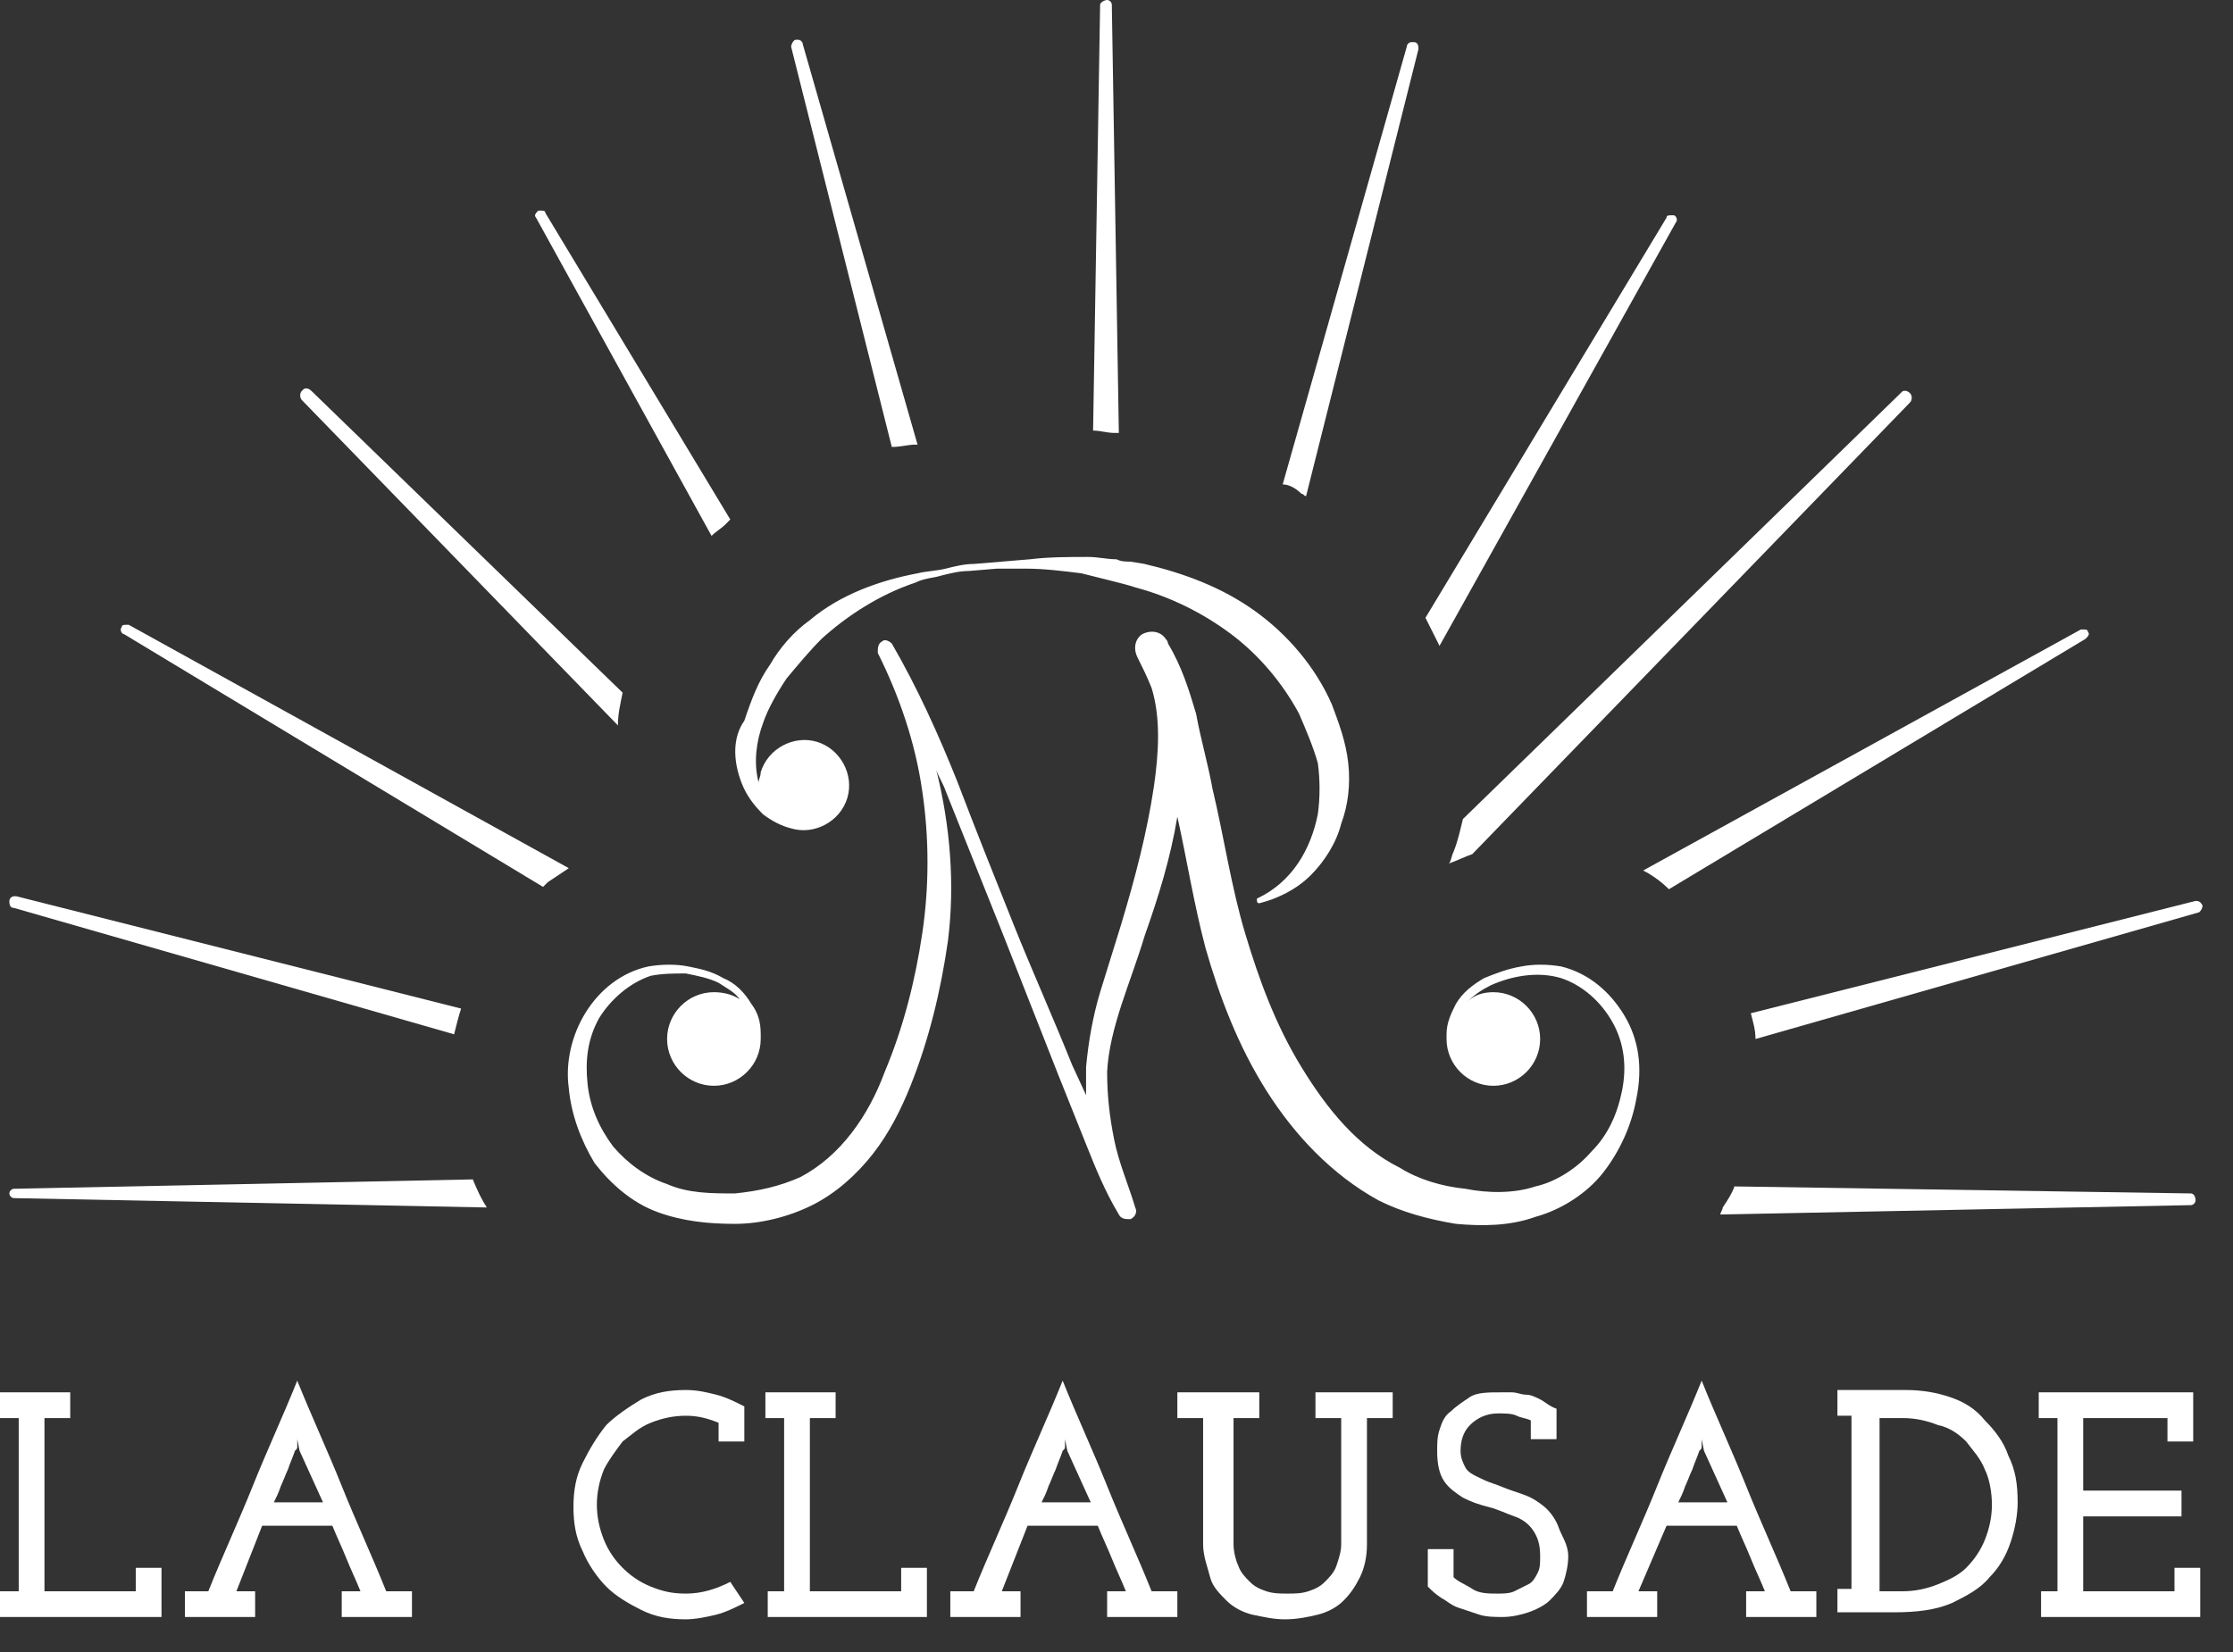
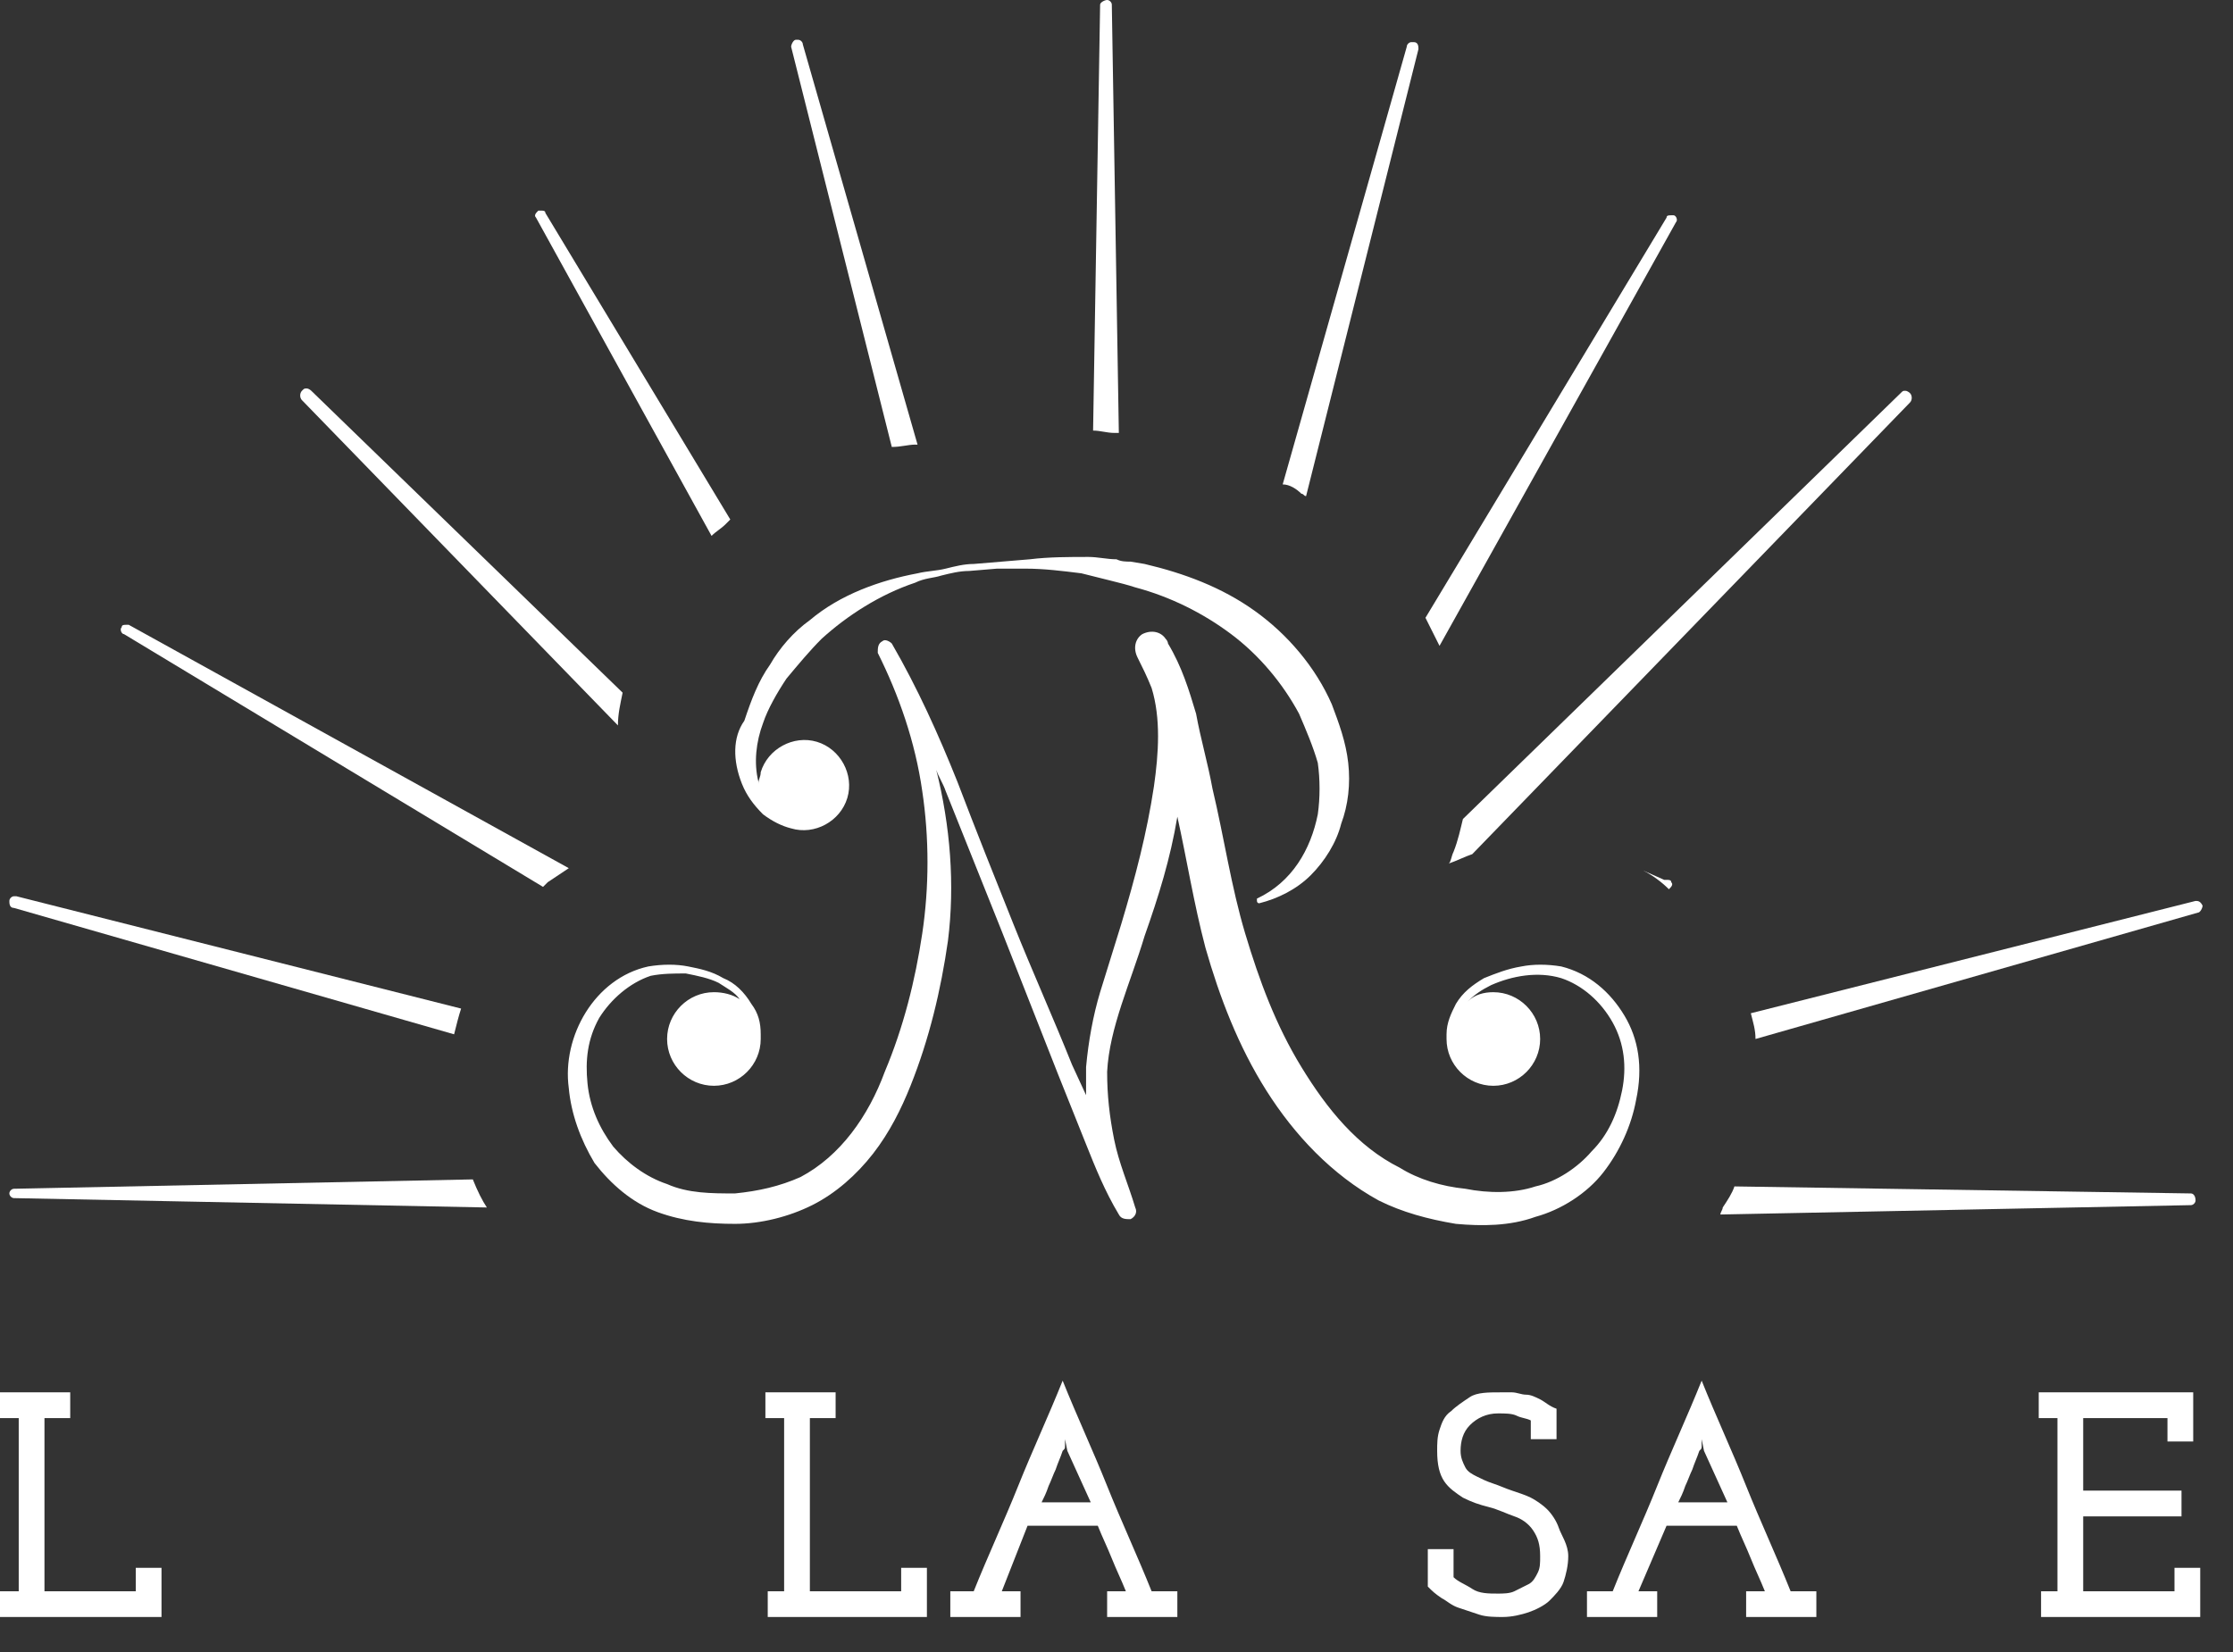
<svg xmlns="http://www.w3.org/2000/svg" version="1.1" x="0px" y="0px" viewBox="0 0 95.4 70.6" style="enable-background:new 0 0 95.4 70.6;" xml:space="preserve">
  <rect x="0" y="0" width="95.4" height="70.6" fill="#333333" stroke="none" />
  <style type="text/css">
	.st0{fill:#FFFFFF;}
</style>
  <g id="natif">
    <g>
      <g>
        <path class="st0" d="M30.4,22.9c0.2-0.2,0.4-0.3,0.6-0.5L23.1,9.3l0,0L31,22.4c0.1-0.1,0.1-0.1,0.2-0.2L23.3,9.1     c0-0.1-0.1-0.1-0.2-0.1c0,0-0.1,0-0.1,0c-0.1,0.1-0.2,0.2-0.1,0.3L30.4,22.9z" />
        <path class="st0" d="M39.1,19l0.1,0L34.3,1.9c0-0.1-0.1-0.2-0.2-0.2c0,0,0,0-0.1,0c-0.1,0-0.2,0.2-0.2,0.3l4.3,17.1     C38.5,19.1,38.8,19,39.1,19z" />
        <path class="st0" d="M55.6,21.1l4.8-19l0,0L55.6,21.1c0.1,0,0.1,0.1,0.2,0.1l4.8-19.1c0-0.1,0-0.3-0.2-0.3c0,0,0,0-0.1,0     c-0.1,0-0.2,0.1-0.2,0.2l-5.3,18.7C55.1,20.7,55.4,20.9,55.6,21.1z" />
        <path class="st0" d="M61.5,27.6C61.5,27.6,61.5,27.6,61.5,27.6L71.6,9.5c0.1-0.1,0-0.3-0.1-0.3c0,0-0.1,0-0.1,0     c-0.1,0-0.2,0-0.2,0.1L60.9,26.4C61.1,26.8,61.3,27.2,61.5,27.6z" />
-         <path class="st0" d="M71.3,38l17.8-10.7c0.1-0.1,0.2-0.2,0.1-0.3c0-0.1-0.1-0.1-0.2-0.1c0,0-0.1,0-0.1,0L70.2,37.2     C70.6,37.4,71,37.7,71.3,38z" />
+         <path class="st0" d="M71.3,38c0.1-0.1,0.2-0.2,0.1-0.3c0-0.1-0.1-0.1-0.2-0.1c0,0-0.1,0-0.1,0L70.2,37.2     C70.6,37.4,71,37.7,71.3,38z" />
        <path class="st0" d="M62.1,36.4c-0.1,0.2-0.1,0.4-0.2,0.5c0.3-0.1,0.7-0.3,1-0.4c0,0,0,0,0,0l18.7-19.3c0.1-0.1,0.1-0.3,0-0.4     c0,0-0.1-0.1-0.2-0.1c-0.1,0-0.1,0-0.2,0.1L62.5,35C62.4,35.4,62.3,35.9,62.1,36.4z" />
        <path class="st0" d="M47.6,18.5c0,0,0.1,0,0.2,0L47.5,0.2c0-0.1-0.1-0.2-0.2-0.2S47,0.1,47,0.2l-0.3,18.2     C47,18.4,47.3,18.5,47.6,18.5z" />
        <path class="st0" d="M93.6,51l-19.5-0.3c-0.1,0.3-0.3,0.6-0.5,0.9l20-0.4l-20,0.4c0,0.1-0.1,0.2-0.1,0.3l20.1-0.4     c0.1,0,0.2-0.1,0.2-0.2C93.8,51.1,93.7,51,93.6,51z" />
        <path class="st0" d="M93.8,38.5C93.8,38.5,93.8,38.5,93.8,38.5l-19,4.8c0.1,0.4,0.2,0.7,0.2,1.1l18.9-5.4c0.1,0,0.2-0.2,0.2-0.3     C94,38.5,93.9,38.5,93.8,38.5z" />
        <path class="st0" d="M20.2,50.4L0.6,50.8c-0.1,0-0.2,0.1-0.2,0.2s0.1,0.2,0.2,0.2l20.2,0.4C20.6,51.3,20.4,50.9,20.2,50.4z" />
        <path class="st0" d="M23.2,37.9c0.1-0.1,0.1-0.1,0.2-0.2l-18-10.8l0,0l18,10.8c0.3-0.2,0.6-0.4,0.9-0.6L5.5,26.7c0,0-0.1,0-0.1,0     c-0.1,0-0.2,0-0.2,0.1c-0.1,0.1,0,0.3,0.1,0.3L23.2,37.9z" />
        <path class="st0" d="M19.4,44.2c0.1-0.4,0.2-0.8,0.3-1.1l-19-4.8c0,0,0,0-0.1,0c-0.1,0-0.2,0.1-0.2,0.2c0,0.1,0,0.3,0.2,0.3     L19.4,44.2z" />
        <path class="st0" d="M26.4,31c0-0.5,0.1-0.9,0.2-1.4L13.3,16.7c0,0-0.1-0.1-0.2-0.1c-0.1,0-0.1,0-0.2,0.1c-0.1,0.1-0.1,0.3,0,0.4     L26.4,31z" />
      </g>
      <g>
        <path class="st0" d="M69.4,43.4c-0.6-1-1.5-1.8-2.7-2.1c-0.6-0.1-1.2-0.1-1.7,0c-0.6,0.1-1.1,0.3-1.6,0.5     c-0.5,0.3-0.9,0.6-1.2,1.1c-0.2,0.4-0.4,0.8-0.4,1.3c0,0.1,0,0.1,0,0.2c0,1.1,0.9,2,2,2c1.1,0,2-0.9,2-2c0-1.1-0.9-2-2-2     c-0.4,0-0.8,0.1-1.1,0.4c0.3-0.3,0.6-0.5,1-0.7c0.9-0.4,2-0.6,3-0.3c0.9,0.3,1.7,1,2.2,1.9c0.5,0.9,0.6,1.9,0.4,2.9     c-0.2,1-0.6,1.9-1.3,2.6c-0.6,0.7-1.5,1.3-2.4,1.5c-0.9,0.3-2,0.3-3,0.1c-1-0.1-2-0.4-2.8-0.9c-1.8-0.9-3.1-2.5-4.2-4.3     c-1.1-1.8-1.8-3.7-2.4-5.7c-0.6-2-0.9-4.1-1.4-6.2c-0.2-1.1-0.5-2.1-0.7-3.2c-0.3-1-0.6-2-1.2-3c0,0,0-0.1-0.1-0.2l0,0     c0,0,0,0,0,0l0,0c-0.2-0.3-0.6-0.4-1-0.2c-0.3,0.2-0.4,0.6-0.2,1l0,0c0,0,0,0,0,0c0.2,0.4,0.4,0.8,0.6,1.3     c0.4,1.3,0.3,2.8,0.1,4.2c-0.3,2-0.8,3.9-1.4,5.9l-0.9,2.9c-0.3,1-0.5,2.1-0.6,3.2c0,0.4,0,0.8,0,1.2l-0.6-1.3     c-0.8-2-1.7-4-2.5-6c-0.8-2-1.6-4-2.4-6.1c-0.8-2-1.7-4-2.8-5.9c0,0,0,0,0,0l0,0c0,0,0,0,0,0c-0.1-0.1-0.3-0.2-0.4-0.1     c-0.2,0.1-0.2,0.3-0.2,0.5l0,0c0.9,1.8,1.6,3.8,1.9,5.9c0.3,2,0.3,4.1,0,6.1c-0.3,2-0.8,4-1.6,5.9c-0.7,1.9-1.9,3.6-3.6,4.5     c-0.9,0.4-1.8,0.6-2.8,0.7c-1,0-2,0-2.9-0.4c-0.9-0.3-1.7-0.9-2.3-1.6c-0.6-0.8-1-1.7-1.1-2.7c-0.1-1,0-1.9,0.5-2.8     c0.5-0.8,1.3-1.5,2.2-1.8c0.5-0.1,1-0.1,1.5-0.1c0.5,0.1,1,0.2,1.4,0.4c0.3,0.2,0.7,0.4,0.9,0.7c-0.3-0.2-0.7-0.3-1.1-0.3     c-1.1,0-2,0.9-2,2s0.9,2,2,2c1.1,0,2-0.9,2-2c0-0.1,0-0.1,0-0.2c0-0.5-0.1-0.9-0.4-1.3c-0.3-0.5-0.7-0.9-1.2-1.1     c-0.5-0.3-1-0.4-1.5-0.5c-0.5-0.1-1.1-0.1-1.7,0c-2.3,0.5-3.7,3-3.4,5.2c0.1,1.1,0.5,2.2,1.1,3.2c0.7,0.9,1.6,1.7,2.7,2.1     c1.1,0.4,2.2,0.5,3.3,0.5c1.1,0,2.3-0.3,3.3-0.8c1-0.5,1.9-1.3,2.6-2.2c0.7-0.9,1.2-1.9,1.6-2.9c0.8-2,1.3-4.1,1.6-6.2     c0.3-2.4,0.1-4.9-0.5-7.3c0.1,0.3,0.3,0.6,0.4,0.9c0.8,2,1.6,4,2.4,6l2.4,6.1l1.2,3c0.4,1,0.8,2,1.4,3c0.1,0.2,0.3,0.2,0.5,0.2     c0.2-0.1,0.3-0.3,0.2-0.5l0,0c-0.3-1-0.7-1.9-0.9-2.9c-0.2-1-0.3-1.9-0.3-2.9c0.1-1.9,1-3.8,1.6-5.8c0.6-1.7,1.1-3.3,1.4-5.1     c0.4,1.8,0.7,3.7,1.2,5.6c0.6,2.1,1.4,4.2,2.6,6.1c1.2,1.9,2.8,3.6,4.8,4.7c1,0.5,2.1,0.8,3.3,1c1.1,0.1,2.3,0.1,3.4-0.3     c1.1-0.3,2.2-1,2.9-1.9c0.7-0.9,1.2-2,1.4-3.1C70.2,45.6,70,44.4,69.4,43.4z" />
        <path class="st0" d="M31.6,30.5C31.6,30.5,31.6,30.5,31.6,30.5C31.6,30.5,31.6,30.5,31.6,30.5L31.6,30.5z" />
        <path class="st0" d="M31.7,33.5c0.2,0.5,0.5,0.9,0.9,1.3c0.4,0.3,0.8,0.5,1.2,0.6c0,0,0,0,0,0c1,0.3,2.1-0.3,2.4-1.3     c0.3-1-0.3-2.1-1.3-2.4c-1-0.3-2.1,0.3-2.4,1.3c0,0.2-0.1,0.3-0.1,0.5c0,0,0-0.1,0-0.1c-0.2-0.8-0.1-1.7,0.2-2.5l0,0     c0.2-0.6,0.6-1.3,1-1.9c0.5-0.6,1-1.2,1.5-1.7c1.1-1,2.5-1.9,4-2.4c0.4-0.2,0.8-0.2,1.1-0.3c0.4-0.1,0.8-0.2,1.2-0.2l1.2-0.1     l1.2,0c0.8,0,1.6,0.1,2.4,0.2c0.4,0.1,0.8,0.2,1.2,0.3c0.4,0.1,0.8,0.2,1.1,0.3c1.5,0.4,2.9,1.1,4.1,2c1.2,0.9,2.2,2.1,2.9,3.4     c0.3,0.7,0.6,1.4,0.8,2.1c0.1,0.7,0.1,1.5,0,2.2c-0.3,1.5-1.1,2.9-2.6,3.6c0,0,0,0,0,0.1c0,0,0,0.1,0.1,0.1     c0.8-0.2,1.6-0.6,2.2-1.2c0.6-0.6,1.1-1.4,1.3-2.2c0.3-0.8,0.4-1.7,0.3-2.6c-0.1-0.9-0.4-1.7-0.7-2.5c-0.7-1.6-1.9-3-3.3-4     c-1.4-1-3-1.6-4.7-2l-0.6-0.1c-0.2,0-0.4,0-0.6-0.1c-0.4,0-0.8-0.1-1.2-0.1c-0.8,0-1.7,0-2.5,0.1l-1.2,0.1l-1.2,0.1     c-0.4,0-0.8,0.1-1.2,0.2c-0.4,0.1-0.8,0.1-1.2,0.2c-1.6,0.3-3.3,0.9-4.6,2c-0.7,0.5-1.3,1.2-1.7,1.9c-0.5,0.7-0.8,1.5-1.1,2.4     C31.3,31.5,31.3,32.5,31.7,33.5z" />
      </g>
    </g>
    <g>
      <path class="st0" d="M0,68h0.8v-7.4H0v-1.1h3v1.1H1.9V68h3.9v-1h1.1v2.1H0V68z" />
-       <path class="st0" d="M7.8,68h1.1c0.6-1.5,1.3-3,1.9-4.5c0.6-1.5,1.3-3,1.9-4.5c0.6,1.5,1.3,3,1.9,4.5c0.6,1.5,1.3,3,1.9,4.5h1.1    v1.1h-3V68h0.8c-0.2-0.5-0.4-0.9-0.6-1.4s-0.4-0.9-0.6-1.4h-3L10.1,68h0.8v1.1h-3V68z M12.8,62l-0.1-0.5c0,0,0,0,0,0.1    c0,0,0,0.1,0,0.2c0,0.1,0,0.1-0.1,0.2c-0.1,0.3-0.2,0.5-0.3,0.8c-0.1,0.2-0.2,0.5-0.3,0.7c-0.1,0.3-0.2,0.5-0.3,0.7h2.1L12.8,62z" />
-       <path class="st0" d="M30.7,61.6v-0.8c-0.5-0.2-0.9-0.3-1.4-0.3c-0.5,0-1,0.1-1.5,0.3c-0.5,0.2-0.8,0.5-1.2,0.8    c-0.3,0.4-0.6,0.8-0.8,1.2c-0.2,0.5-0.3,1-0.3,1.5c0,0.5,0.1,1,0.3,1.5c0.2,0.5,0.5,0.9,0.8,1.2s0.7,0.6,1.2,0.8    c0.5,0.2,0.9,0.3,1.5,0.3c0.7,0,1.3-0.2,1.9-0.5l0.6,0.9c-0.4,0.2-0.8,0.4-1.2,0.5c-0.4,0.1-0.9,0.2-1.3,0.2    c-0.7,0-1.3-0.1-1.9-0.4c-0.6-0.3-1.1-0.6-1.5-1c-0.4-0.4-0.8-1-1-1.5c-0.3-0.6-0.4-1.2-0.4-1.9s0.1-1.3,0.4-1.9s0.6-1.1,1-1.6    c0.4-0.4,1-0.8,1.5-1.1c0.6-0.3,1.2-0.4,1.9-0.4c0.5,0,0.9,0.1,1.3,0.2c0.4,0.1,0.8,0.3,1.2,0.5v1.5H30.7z" />
      <path class="st0" d="M32.7,68h0.8v-7.4h-0.8v-1.1h3v1.1h-1.1V68h3.9v-1h1.1v2.1h-6.8V68z" />
      <path class="st0" d="M40.5,68h1.1c0.6-1.5,1.3-3,1.9-4.5c0.6-1.5,1.3-3,1.9-4.5c0.6,1.5,1.3,3,1.9,4.5c0.6,1.5,1.3,3,1.9,4.5h1.1    v1.1h-3V68h0.8c-0.2-0.5-0.4-0.9-0.6-1.4s-0.4-0.9-0.6-1.4h-3L42.8,68h0.8v1.1h-3V68z M45.6,62l-0.1-0.5c0,0,0,0,0,0.1    c0,0,0,0.1,0,0.2c0,0.1,0,0.1-0.1,0.2c-0.1,0.3-0.2,0.5-0.3,0.8c-0.1,0.2-0.2,0.5-0.3,0.7c-0.1,0.3-0.2,0.5-0.3,0.7h2.1L45.6,62z" />
-       <path class="st0" d="M50.5,59.5h3.3v1.1h-1.1v5.4c0,0.3,0.1,0.7,0.2,0.9c0.1,0.3,0.3,0.5,0.5,0.7s0.4,0.3,0.7,0.4    c0.3,0.1,0.6,0.1,0.9,0.1c0.3,0,0.6,0,0.9-0.1c0.3-0.1,0.5-0.2,0.7-0.4c0.2-0.2,0.4-0.4,0.5-0.7c0.1-0.3,0.2-0.6,0.2-0.9v-5.4    h-1.1v-1.1h3.3v1.1h-1.1V66c0,0.5-0.1,1-0.3,1.4c-0.2,0.4-0.4,0.7-0.7,1c-0.3,0.3-0.7,0.5-1.1,0.6c-0.4,0.1-0.9,0.2-1.4,0.2    c-0.5,0-0.9-0.1-1.4-0.2c-0.4-0.1-0.8-0.3-1.1-0.6c-0.3-0.3-0.6-0.6-0.7-1s-0.3-0.9-0.3-1.4v-5.4h-1.1V59.5z" />
      <path class="st0" d="M61,67.8v-1.6h1.1v1.2c0.2,0.2,0.5,0.3,0.8,0.5s0.7,0.2,1.1,0.2c0.2,0,0.5,0,0.7-0.1c0.2-0.1,0.4-0.2,0.6-0.3    s0.3-0.3,0.4-0.5c0.1-0.2,0.1-0.4,0.1-0.7c0-0.5-0.1-0.8-0.3-1.1c-0.2-0.3-0.5-0.5-0.8-0.6s-0.7-0.3-1.1-0.4    c-0.4-0.1-0.7-0.2-1.1-0.4c-0.3-0.2-0.6-0.4-0.8-0.7c-0.2-0.3-0.3-0.7-0.3-1.3c0-0.3,0-0.6,0.1-0.9c0.1-0.3,0.2-0.6,0.5-0.8    c0.2-0.2,0.5-0.4,0.8-0.6s0.8-0.2,1.3-0.2c0.2,0,0.3,0,0.5,0c0.2,0,0.4,0.1,0.6,0.1s0.4,0.1,0.6,0.2c0.2,0.1,0.4,0.3,0.7,0.4v1.3    h-1.1v-0.8c-0.2-0.1-0.4-0.1-0.6-0.2c-0.2-0.1-0.5-0.1-0.8-0.1c-0.5,0-0.9,0.2-1.2,0.5c-0.3,0.3-0.4,0.7-0.4,1.1    c0,0.3,0.1,0.5,0.2,0.7s0.3,0.3,0.5,0.4c0.2,0.1,0.4,0.2,0.7,0.3c0.3,0.1,0.5,0.2,0.8,0.3c0.3,0.1,0.6,0.2,0.8,0.3    s0.5,0.3,0.7,0.5c0.2,0.2,0.4,0.5,0.5,0.8S67,66,67,66.5c0,0.4-0.1,0.8-0.2,1.1c-0.1,0.3-0.4,0.6-0.6,0.8s-0.6,0.4-0.9,0.5    c-0.3,0.1-0.7,0.2-1.1,0.2c-0.3,0-0.7,0-1-0.1s-0.6-0.2-0.9-0.3s-0.5-0.3-0.7-0.4C61.3,68.1,61.2,68,61,67.8z" />
      <path class="st0" d="M67.8,68h1.1c0.6-1.5,1.3-3,1.9-4.5c0.6-1.5,1.3-3,1.9-4.5c0.6,1.5,1.3,3,1.9,4.5c0.6,1.5,1.3,3,1.9,4.5h1.1    v1.1h-3V68h0.8c-0.2-0.5-0.4-0.9-0.6-1.4s-0.4-0.9-0.6-1.4h-3L70,68h0.8v1.1h-3V68z M72.8,62l-0.1-0.5c0,0,0,0,0,0.1    c0,0,0,0.1,0,0.2c0,0.1,0,0.1-0.1,0.2c-0.1,0.3-0.2,0.5-0.3,0.8c-0.1,0.2-0.2,0.5-0.3,0.7c-0.1,0.3-0.2,0.5-0.3,0.7h2.1L72.8,62z" />
-       <path class="st0" d="M78.5,67.9h0.6v-7.4h-0.6v-1.1h2.9c0.7,0,1.3,0.1,1.9,0.3c0.6,0.2,1.1,0.5,1.5,1c0.4,0.4,0.8,0.9,1,1.5    c0.3,0.6,0.4,1.2,0.4,2c0,0.5-0.1,1.1-0.3,1.7c-0.2,0.6-0.5,1.1-0.9,1.5c-0.4,0.5-1,0.8-1.6,1.1c-0.7,0.3-1.5,0.4-2.5,0.4h-2.4    V67.9z M80.3,60.6v7.4h1c0.5,0,1-0.1,1.5-0.3c0.5-0.2,0.9-0.4,1.2-0.7c0.3-0.3,0.6-0.7,0.8-1.2s0.3-1,0.3-1.5s-0.1-1.1-0.3-1.5    c-0.2-0.5-0.5-0.8-0.8-1.2c-0.3-0.3-0.7-0.6-1.2-0.7c-0.5-0.2-1-0.3-1.5-0.3H80.3z" />
      <path class="st0" d="M87.1,68h0.8v-7.4h-0.8v-1.1h6.6v2.1h-1.1v-1H89v3.1h4.2v1.1H89V68h3.9v-1H94v2.1h-6.8V68z" />
    </g>
  </g>
  <g id="Calque_1">
</g>
</svg>